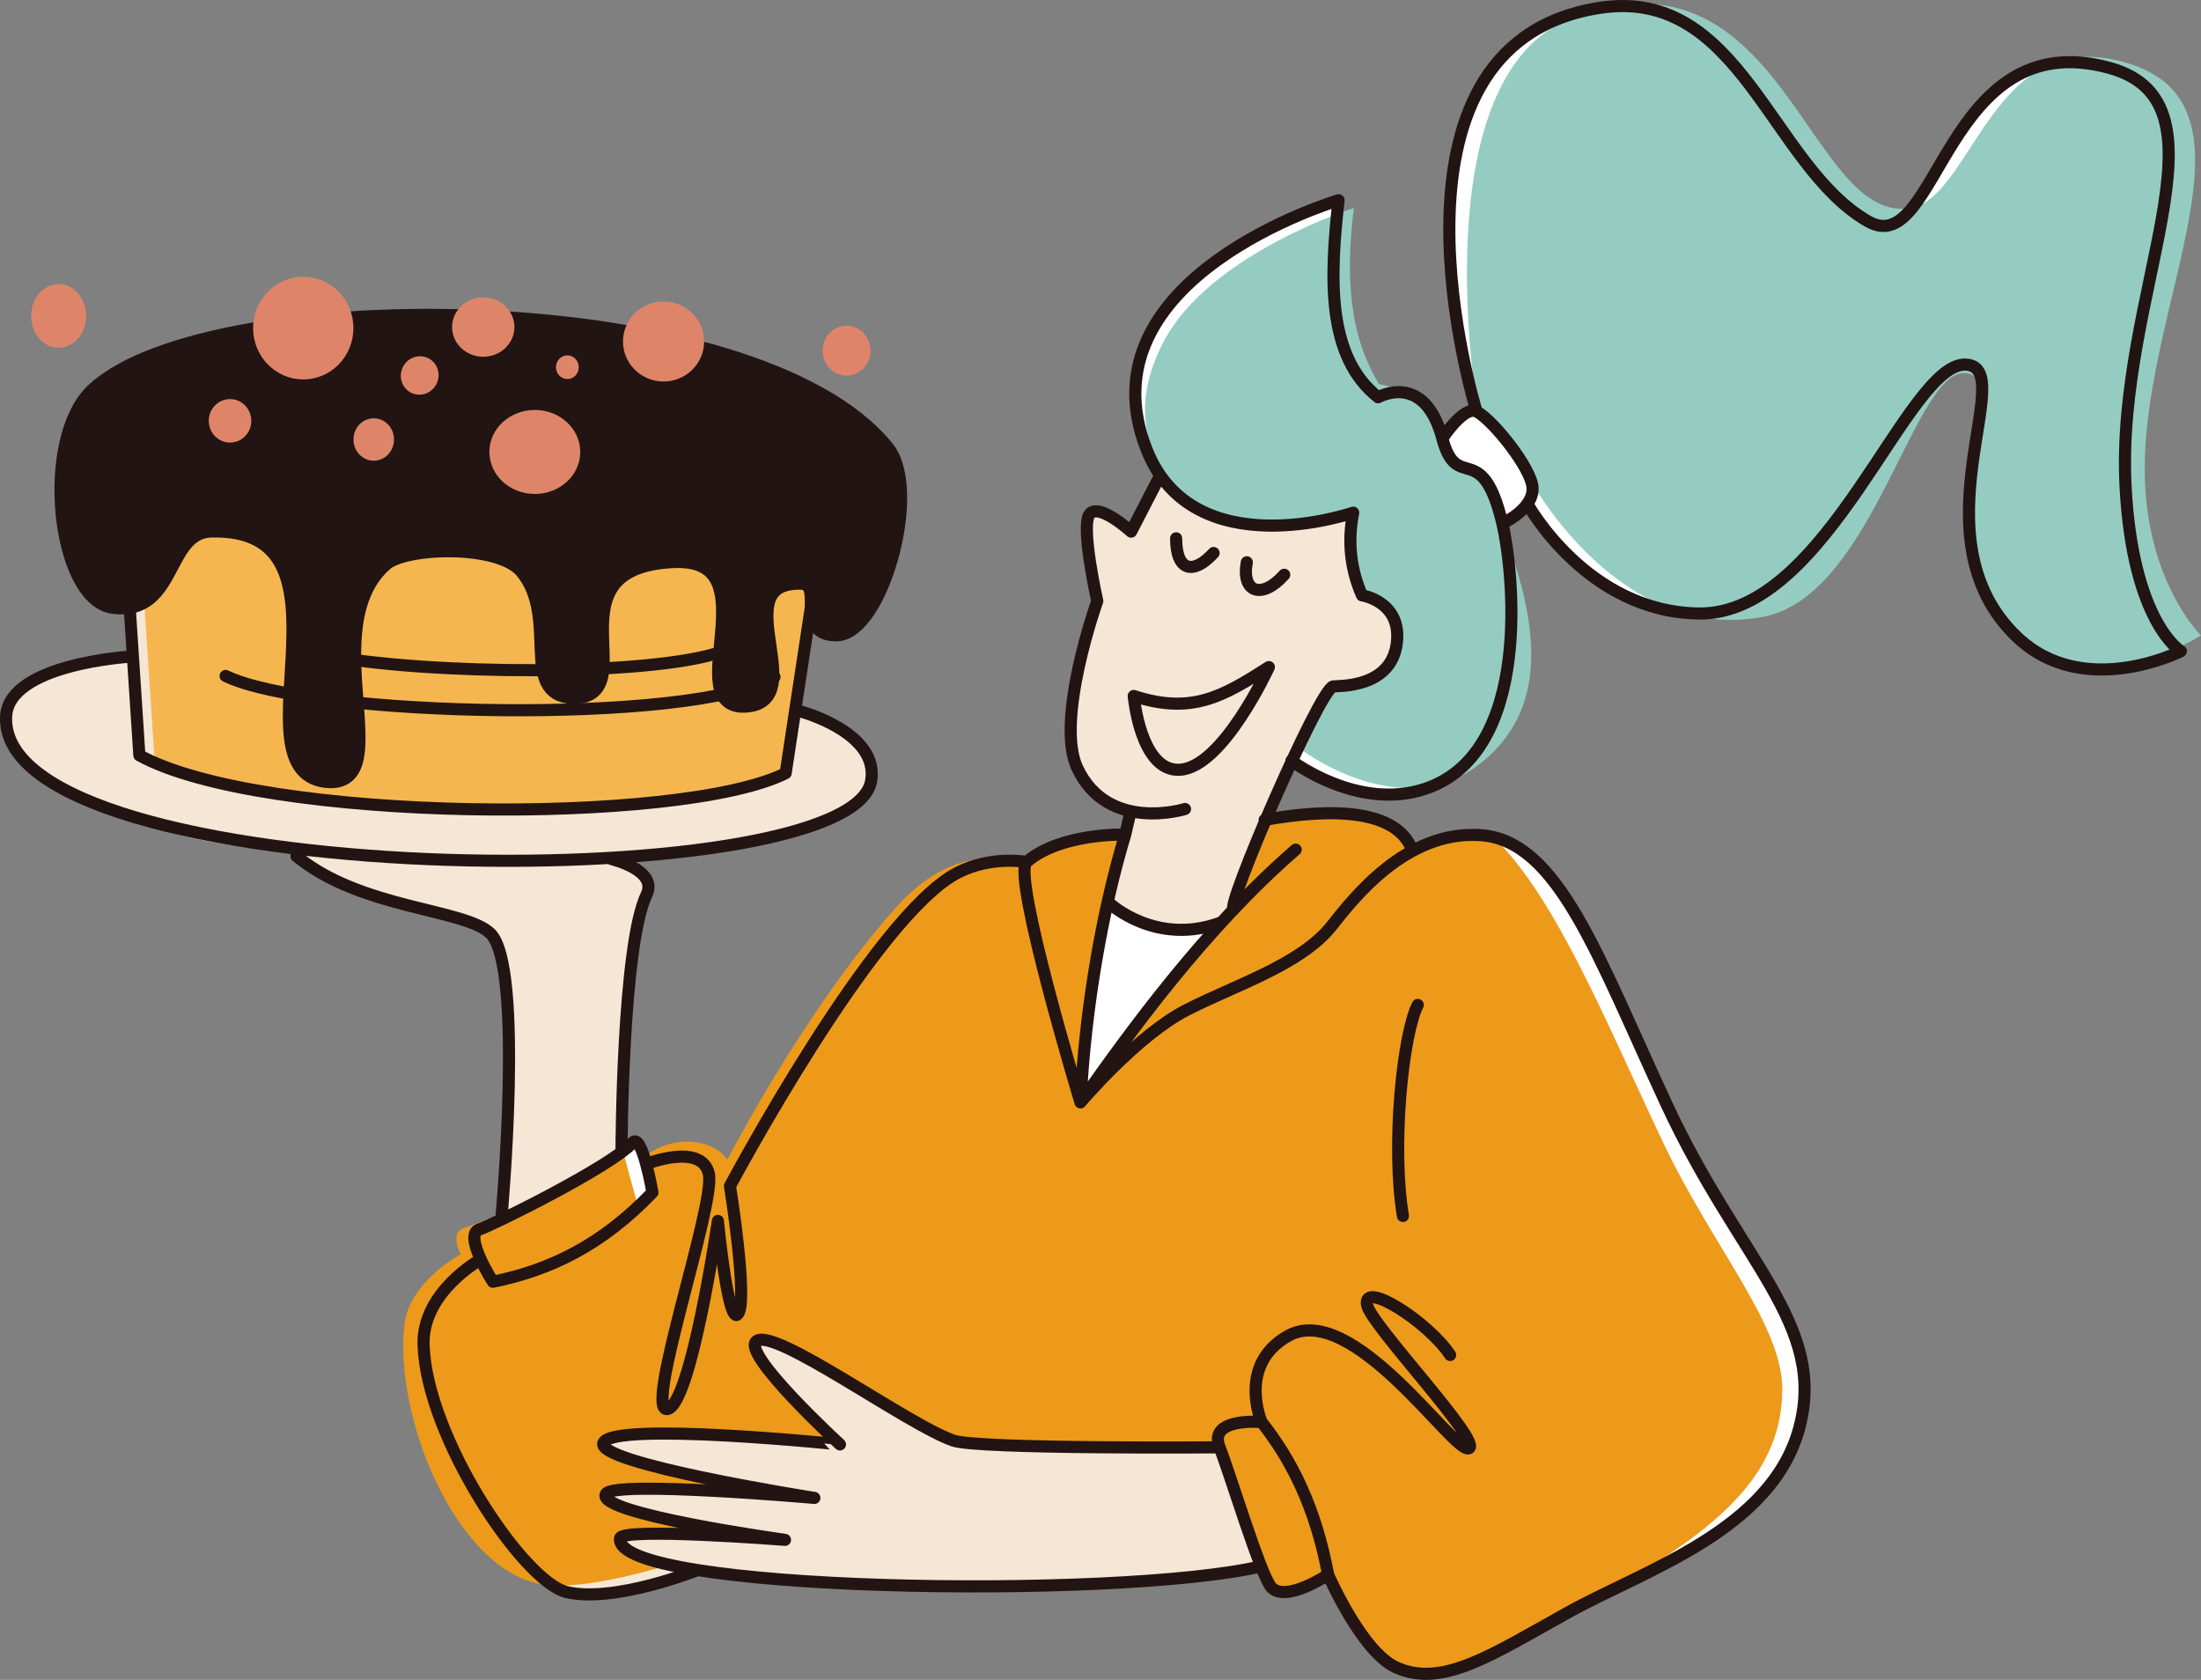
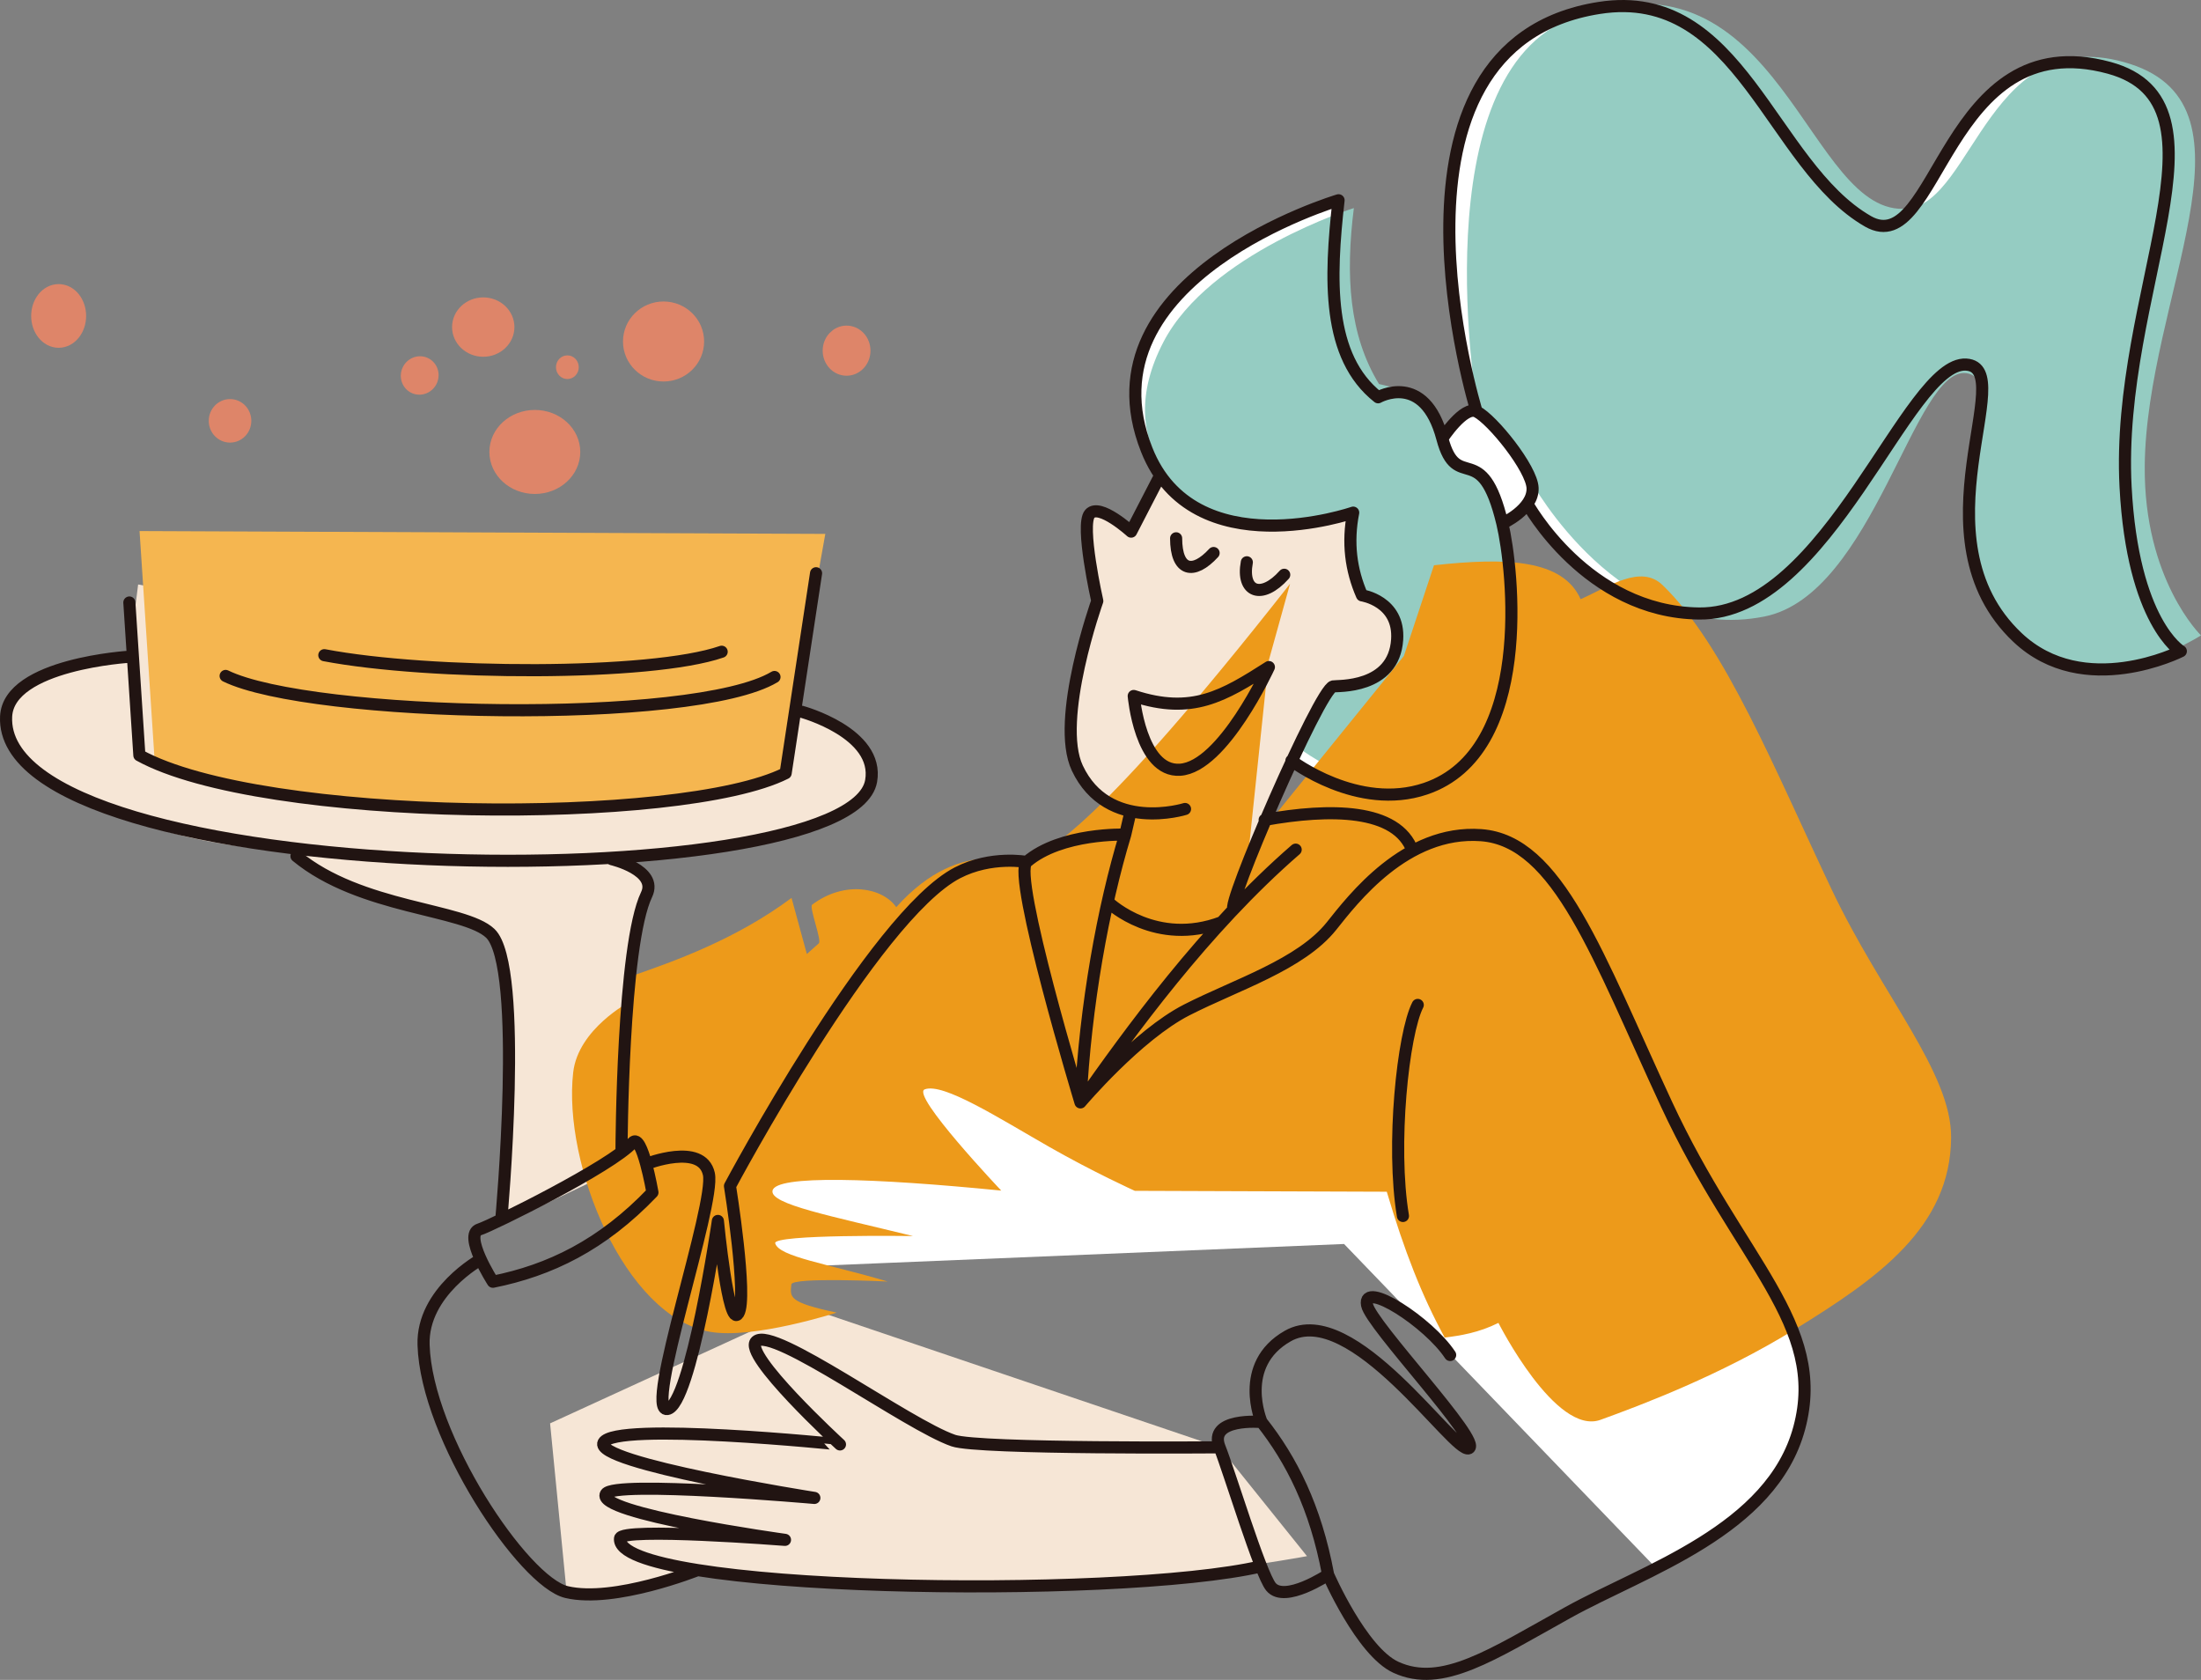
<svg xmlns="http://www.w3.org/2000/svg" id="Слой_1" x="0px" y="0px" width="110.864px" height="84.606px" viewBox="0 0 110.864 84.606" xml:space="preserve">
  <rect x="0" y="0" width="110.864" height="84.606" fill="#808080" stroke="none" />
  <g>
    <g>
      <path fill="#F6E6D6" d="M61.431,72.893L40.52,65.811l-12.812,5.875l0.832,8.498c0,0,2.111,0.219,3.753-0.233 c1.642-0.453,2.846-0.875,2.846-0.875s4.383,0.714,13.257,0.818s17.437-1.52,17.437-1.52L61.431,72.893z" />
      <polygon fill="#F6E6D6" points="58.582,22.936 57.02,26.624 55.27,25.686 54.707,26.249 55.27,30.268 54.332,33.186 53.77,37.061 54.707,39.374 56.52,40.749 57.082,40.644 55.749,45.603 58.041,46.853 61.624,46.769 64.166,40.269 65.832,36.644 70.332,37.228 72.124,29.728 68.791,24.561 " />
      <path fill="#F6E6D6" d="M31.291,58.811l0.292-7.792l0.708-5.167l0.25-1.375l-1.417-1.333c0,0,4.125-0.25,6.667-0.792 c2.542-0.542,6.042-1.667,6.125-3.333c0.083-1.667-4.042-3.417-4.042-3.417L6.957,29.436l-0.417,3.375 c0,0-4.667,0.542-5.625,2.042s-0.721,3.726,2.449,4.977s4.426,2.565,11.759,3.107c0,0,1.875,1.667,3.875,2.208 s5.667,1.583,5.667,1.583l0.708,1.583c0,0,0.373,3.834,0.237,6.916c-0.136,3.082-0.446,6.5-0.446,6.5L31.291,58.811z" />
      <path fill-rule="evenodd" clip-rule="evenodd" fill="#FFFFFF" d="M57.459,21.743C55.161,13.533,67.36,9.968,67.36,9.968 c-0.675,4.022-0.483,7.626,2.046,10.106l3.316,1.993c0.375-0.729,0.854-1.26,1.601-1.271c-1.588-7.073-2.358-16.875,3.939-19.719 l17.217,10.69L99.9,4.93c1.569-1.239,3.125-1.843,4.669-1.784c0,0,0.149,0.704-0.335,1.633c-2.623,5.032-11.739,21.31-15.2,24.969 c-1.7,1.798-6.195,1.149-8.698-0.611c-1.703-1.197-3.312-3.754-3.312-3.754c-0.392,0.544-0.873,0.795-1.388,0.933 c0,0,0.268,11.65-3.782,13.446c-3.343,1.482-6.798-1.335-6.798-1.335l0.972-2.156l5.717-2.523l-2.697-8.419 C69.048,25.329,59.545,29.195,57.459,21.743z M31.916,57.504l-2.251,1.659l4.109,4.894L67.7,62.652l15.732,16.336 c0,0,6.075-2.523,7.267-7.216c1.142-4.497-3.645-9.763-6.157-14.97c-2.512-5.207-6-14.577-9.995-14.8 c-1.042-0.058-2.001,0.48-3.471,0.891c-4.546,1.269-9.929,3.803-9.929,3.803c-2.51,0.392-4.4,0.047-5.286-1.489L35.317,61.984 L31.916,57.504z" />
      <path fill-rule="evenodd" clip-rule="evenodd" fill="#95CCC2" d="M74.429,20.66c0,0-2.93-16.936,4.853-19.801 c10.48-3.858,11.731,10.189,16.819,9.645c3.305-0.354,4.144-9.538,11.192-7.283c6.864,2.196,0.81,11.801,0.737,20.248 c-0.05,5.735,2.834,8.533,2.834,8.533s-4.873,3.086-7.8,1.093c-7.186-4.895-1.385-13.904-4.007-14.298 c-2.622-0.394-4.67,11.15-10.177,12.252c-7.242,1.449-11.75-6.795-11.75-6.795C77.398,23.632,76.368,22.507,74.429,20.66z M68.194,10.479c0,0-7.27,2.294-9.588,6.737c-2.745,5.263,1.243,8.352,3.28,8.949c2.614,0.766,6.197-0.376,6.197-0.376 c-0.122,1.647,0.084,3.299,0.576,4.187c0,0,2.213,0.607,1.596,2.861c-0.607,2.222-3.128,1.705-3.128,1.705l-1.631,3.176 c0,0,5.105,3.941,9.142,0.674c4.786-3.872,1.302-10.438,0.741-13.07c-0.494-2.321-1.526-1-2.247-2.003 c-0.692-0.964-0.968-2.665-1.568-3.195c-0.509-0.449-2.103-0.783-2.103-0.783C67.952,16.878,67.765,13.88,68.194,10.479z" />
      <path fill-rule="evenodd" clip-rule="evenodd" fill="#F5B650" d="M7.029,26.746l0.759,11.54 c3.376,2.261,22.441,3.629,31.594,0.839l2.189-12.236L7.029,26.746z" />
-       <path fill-rule="evenodd" clip-rule="evenodd" fill="#ED9A1A" d="M51.654,43.643c0,0-3.132-1.738-6.51,2.046 c-4.641,5.199-8.503,12.713-8.503,12.713c-0.686-0.986-2.597-1.359-4.237-0.125c-0.164,0.123,0.509,1.828,0.334,1.95l-0.6,0.533 l-0.771-2.824c-2.801,2.086-5.892,3.183-8.02,3.922c-0.713,0.248-0.141,1.315-0.141,1.315s-2.585,1.356-2.837,3.55 c-0.53,4.618,2.582,12.304,6.893,13.065c2.192,0.387,6.378-0.967,6.378-0.967c-2.473-0.523-2.34-0.782-2.283-1.418 c0.035-0.384,4.854-0.147,4.854-0.147c-3.033-0.9-5.478-1.245-5.667-1.926c-0.129-0.467,6.938-0.365,6.938-0.365 c-4.197-1.028-7.199-1.603-7.073-2.283c0.15-0.808,5.095-0.641,11.521-0.006c0,0-4.578-4.828-3.855-5.099 c0.93-0.349,3.726,1.444,6.282,2.903c2.219,1.267,4.3,2.208,4.3,2.208l12.692,0.045c0.893,3.008,1.765,5.23,2.917,7.345 c0.792-0.097,1.718-0.245,2.707-0.739c0,0,2.883,5.7,5.143,4.881c2.043-0.74,6.032-2.237,9.784-4.551 c4.175-2.576,7.844-5.133,7.875-9.665c0.023-3.267-3.48-7.153-6.005-12.467c-2.851-6.002-5.389-12.331-8.528-15.356 c-1.103-1.063-2.703,0.074-4.128,0.71c-0.901-2.016-3.749-2.111-7.388-1.709l-1.516,4.57l-7.799,9.628l0.984-9.366l1.082-3.898 C54.967,42.143,53.117,42.381,51.654,43.643z" />
+       <path fill-rule="evenodd" clip-rule="evenodd" fill="#ED9A1A" d="M51.654,43.643c0,0-3.132-1.738-6.51,2.046 c-0.686-0.986-2.597-1.359-4.237-0.125c-0.164,0.123,0.509,1.828,0.334,1.95l-0.6,0.533 l-0.771-2.824c-2.801,2.086-5.892,3.183-8.02,3.922c-0.713,0.248-0.141,1.315-0.141,1.315s-2.585,1.356-2.837,3.55 c-0.53,4.618,2.582,12.304,6.893,13.065c2.192,0.387,6.378-0.967,6.378-0.967c-2.473-0.523-2.34-0.782-2.283-1.418 c0.035-0.384,4.854-0.147,4.854-0.147c-3.033-0.9-5.478-1.245-5.667-1.926c-0.129-0.467,6.938-0.365,6.938-0.365 c-4.197-1.028-7.199-1.603-7.073-2.283c0.15-0.808,5.095-0.641,11.521-0.006c0,0-4.578-4.828-3.855-5.099 c0.93-0.349,3.726,1.444,6.282,2.903c2.219,1.267,4.3,2.208,4.3,2.208l12.692,0.045c0.893,3.008,1.765,5.23,2.917,7.345 c0.792-0.097,1.718-0.245,2.707-0.739c0,0,2.883,5.7,5.143,4.881c2.043-0.74,6.032-2.237,9.784-4.551 c4.175-2.576,7.844-5.133,7.875-9.665c0.023-3.267-3.48-7.153-6.005-12.467c-2.851-6.002-5.389-12.331-8.528-15.356 c-1.103-1.063-2.703,0.074-4.128,0.71c-0.901-2.016-3.749-2.111-7.388-1.709l-1.516,4.57l-7.799,9.628l0.984-9.366l1.082-3.898 C54.967,42.143,53.117,42.381,51.654,43.643z" />
      <path fill="none" stroke="#211412" stroke-width="0.61" stroke-linecap="round" stroke-linejoin="round" stroke-miterlimit="10" d=" M57.106,35.052c2.942,0.962,4.52,0.002,6.808-1.456c0,0-2.302,5.032-4.474,5.171C57.437,38.895,57.106,35.052,57.106,35.052z M62.802,28.319c-0.281,1.514,0.747,1.901,1.884,0.628 M59.241,27.111c0.004,1.673,0.869,1.848,1.888,0.741 M61.431,72.893 c0,0-12.134,0.099-13.408-0.339c-2.315-0.796-9.076-5.771-9.932-4.999c-0.723,0.653,4.218,5.192,4.218,5.192 S30.97,71.578,30.4,72.655c-0.547,1.032,10.619,2.786,10.619,2.786s-10.092-0.89-10.498-0.205 c-0.588,0.99,9.019,2.317,9.019,2.317s-8.244-0.645-8.309-0.075c-0.311,2.699,25.037,3.092,32.29,1.41 M63.544,71.618 c0,0-2.72-0.245-2.113,1.275c0.494,1.24,2.043,6.365,2.587,7.026c0.696,0.845,2.879-0.611,2.879-0.611 M71.412,50.612 c-0.741,1.44-1.341,7.074-0.746,10.629 M65.263,42.791c-4.578,3.967-8.385,9.238-10.84,12.729c0,0,2.854-3.381,5.354-4.657 c2.5-1.275,5.738-2.28,7.291-4.224c1.067-1.335,3.734-4.853,7.531-4.577c3.889,0.283,5.872,6.077,9.348,13.56 c3.684,7.932,8.085,11.069,6.682,16.294c-1.385,5.157-7.781,7.149-11.643,9.291c-3.863,2.142-6.355,3.834-8.68,2.762 c-1.731-0.798-3.409-4.661-3.409-4.661c-0.636-3.421-1.858-5.799-3.353-7.691c0,0-1.237-2.875,1.322-4.33 c3.248-1.847,8.4,5.964,9.117,5.654c0.717-0.31-4.937-6.218-5.125-7.218c-0.243-1.291,3.113,0.885,4.186,2.519 M74.376,20.727 c0,0-5.717-18.459,6.173-20.327c7.118-1.118,8.645,7.94,13.543,10.748c3.538,2.028,3.843-9.997,12.149-7.731 c6.507,1.776,0.308,11.321,0.824,21.103c0.361,6.851,2.783,8.277,2.783,8.277s-4.873,2.474-8.225-0.69 c-5.335-5.036,0.136-13.583-2.591-13.745c-2.96-0.175-6.942,12.611-13.45,12.536c-5.665-0.065-8.648-5.524-8.648-5.524 M72.65,22.082c0,0,1.093-1.673,1.726-1.355c0.797,0.401,2.783,2.868,2.82,3.853c0.041,1.079-1.522,1.783-1.522,1.783 M63.7,41.292c3.285-0.59,6.675-0.585,7.452,1.561 M62.143,45.793c-0.474,0.006,4.316-11.082,5.009-11.224 c0.197-0.04,3.056,0.141,3.222-2.354c0.13-1.945-1.771-2.231-1.771-2.231c-0.557-1.272-0.741-2.65-0.443-4.166 c0,0-8.045,2.795-10.403-3.173c-3.427-8.676,9.666-12.559,9.666-12.559c-0.447,3.968-0.591,7.88,1.993,9.922 c0,0,2.33-1.332,3.234,2.074c0.745,2.807,1.988-0.066,3.024,4.281c0.546,2.295,1.585,11.514-3.872,13.359 c-3.41,1.153-6.753-1.413-6.753-1.413 M55.896,45.501c0,0,2.349,2.194,5.638,0.946 M56.951,40.852l-0.273,1.182 M58.406,24.003 l-1.431,2.772c0,0-1.59-1.452-2.081-0.896c-0.491,0.556,0.376,4.389,0.376,4.389s-2.145,5.996-1.006,8.416 c1.544,3.281,5.425,2.06,5.425,2.06 M56.678,42.034c0,0-3.239-0.11-4.968,1.378c-0.753,0.649,2.713,12.109,2.713,12.109 C54.665,50.637,55.57,45.681,56.678,42.034z M32.547,58.622c0,0,2.806-1.103,3.159,0.504c0.337,1.536-3.288,12.01-2.096,11.839 c1.192-0.171,2.55-9.474,2.55-9.474s0.531,5.484,1.032,4.655c0.48-0.794-0.423-6.413-0.423-6.413s7.246-13.597,11.46-15.776 c1.702-0.88,3.481-0.546,3.481-0.546 M24.214,63.431c0,0-2.964,1.627-2.879,4.305c0.145,4.644,5.039,11.935,7.204,12.447 c2.4,0.568,6.599-1.108,6.599-1.108 M24.15,61.916c0.625-0.194,6.653-3.178,7.718-4.371c0.47-0.528,0.995,2.511,0.995,2.511 c-2.542,2.658-5.17,3.922-8.036,4.498C24.827,64.554,23.303,62.178,24.15,61.916z M30.826,43.274c0,0,2.334,0.551,1.741,1.784 c-1.225,2.546-1.261,12.803-1.261,12.803 M14.933,43.118c3.24,2.674,8.452,2.636,9.763,3.889c1.73,1.653,0.553,14.42,0.553,14.42" />
      <path fill="none" stroke="#211412" stroke-width="0.61" stroke-linecap="round" stroke-linejoin="round" stroke-miterlimit="10" d=" M16.336,32.998c5.284,1.007,16.443,1.066,20.014-0.174 M11.365,34.043c4.285,2.091,23.577,2.489,27.646,0.053 M6.516,30.344 L7.02,38.04c6.166,3.398,27.311,3.539,32.553,0.9l1.532-10.069 M6.547,33.074c0,0-6.111,0.356-6.239,3.01 c-0.425,8.823,42.518,9.25,43.57,3.252c0.426-2.426-3.499-3.489-3.499-3.489" />
-       <path fill-rule="evenodd" clip-rule="evenodd" fill="#211412" stroke="#211412" stroke-miterlimit="10" d="M4.837,19.716 c-2.646,2.391-1.75,10.357,0.883,10.703c3.068,0.403,2.435-3.795,4.939-3.848c8.075-0.169,1.346,12.076,5.739,12.609 c3.573,0.433-0.822-7.622,2.931-10.905c1.063-0.93,5.862-1.091,7.089,0.407c1.964,2.396-0.081,6.221,2.456,6.27 c3.381,0.065-1.571-6.469,4.964-6.837c5.548-0.312,0.28,7.886,3.964,7.245c2.628-0.457-1.448-6.135,2.458-6.162 c1.627-0.011-0.159,2.59,1.85,2.604c2.105,0.014,4.152-7.061,2.455-9.155C37.969,14.507,10.766,14.359,4.837,19.716z" />
-       <ellipse fill-rule="evenodd" clip-rule="evenodd" fill="#DE8569" cx="15.275" cy="16.524" rx="2.527" ry="2.586" />
      <ellipse fill="#DE8569" stroke="#DE8569" stroke-miterlimit="10" cx="2.954" cy="15.912" rx="0.884" ry="1.104" />
      <ellipse fill-rule="evenodd" clip-rule="evenodd" fill="#DE8569" cx="11.587" cy="21.195" rx="1.072" ry="1.096" />
      <ellipse transform="matrix(0.392 -0.92 0.92 0.392 -4.535 30.946)" fill-rule="evenodd" clip-rule="evenodd" fill="#DE8569" cx="21.136" cy="18.902" rx="0.971" ry="0.948" />
-       <ellipse fill="#DE8569" cx="18.825" cy="22.135" rx="1.021" ry="1.068" />
      <ellipse fill-rule="evenodd" clip-rule="evenodd" fill="#DE8569" cx="24.341" cy="16.473" rx="1.57" ry="1.495" />
      <ellipse fill-rule="evenodd" clip-rule="evenodd" fill="#DE8569" cx="26.939" cy="22.762" rx="1.984" ry="1.811" />
      <ellipse fill="none" stroke="#DE8569" stroke-width="0.61" stroke-linecap="round" stroke-linejoin="round" stroke-miterlimit="10" cx="26.939" cy="22.762" rx="1.984" ry="1.811" />
      <ellipse fill="#DE8569" cx="28.578" cy="18.494" rx="0.574" ry="0.596" />
      <ellipse fill-rule="evenodd" clip-rule="evenodd" fill="#DE8569" cx="33.423" cy="17.199" rx="2.043" ry="2.015" />
      <ellipse fill="#DE8569" stroke="#DE8569" stroke-miterlimit="10" cx="42.642" cy="17.661" rx="0.704" ry="0.762" />
    </g>
  </g>
</svg>